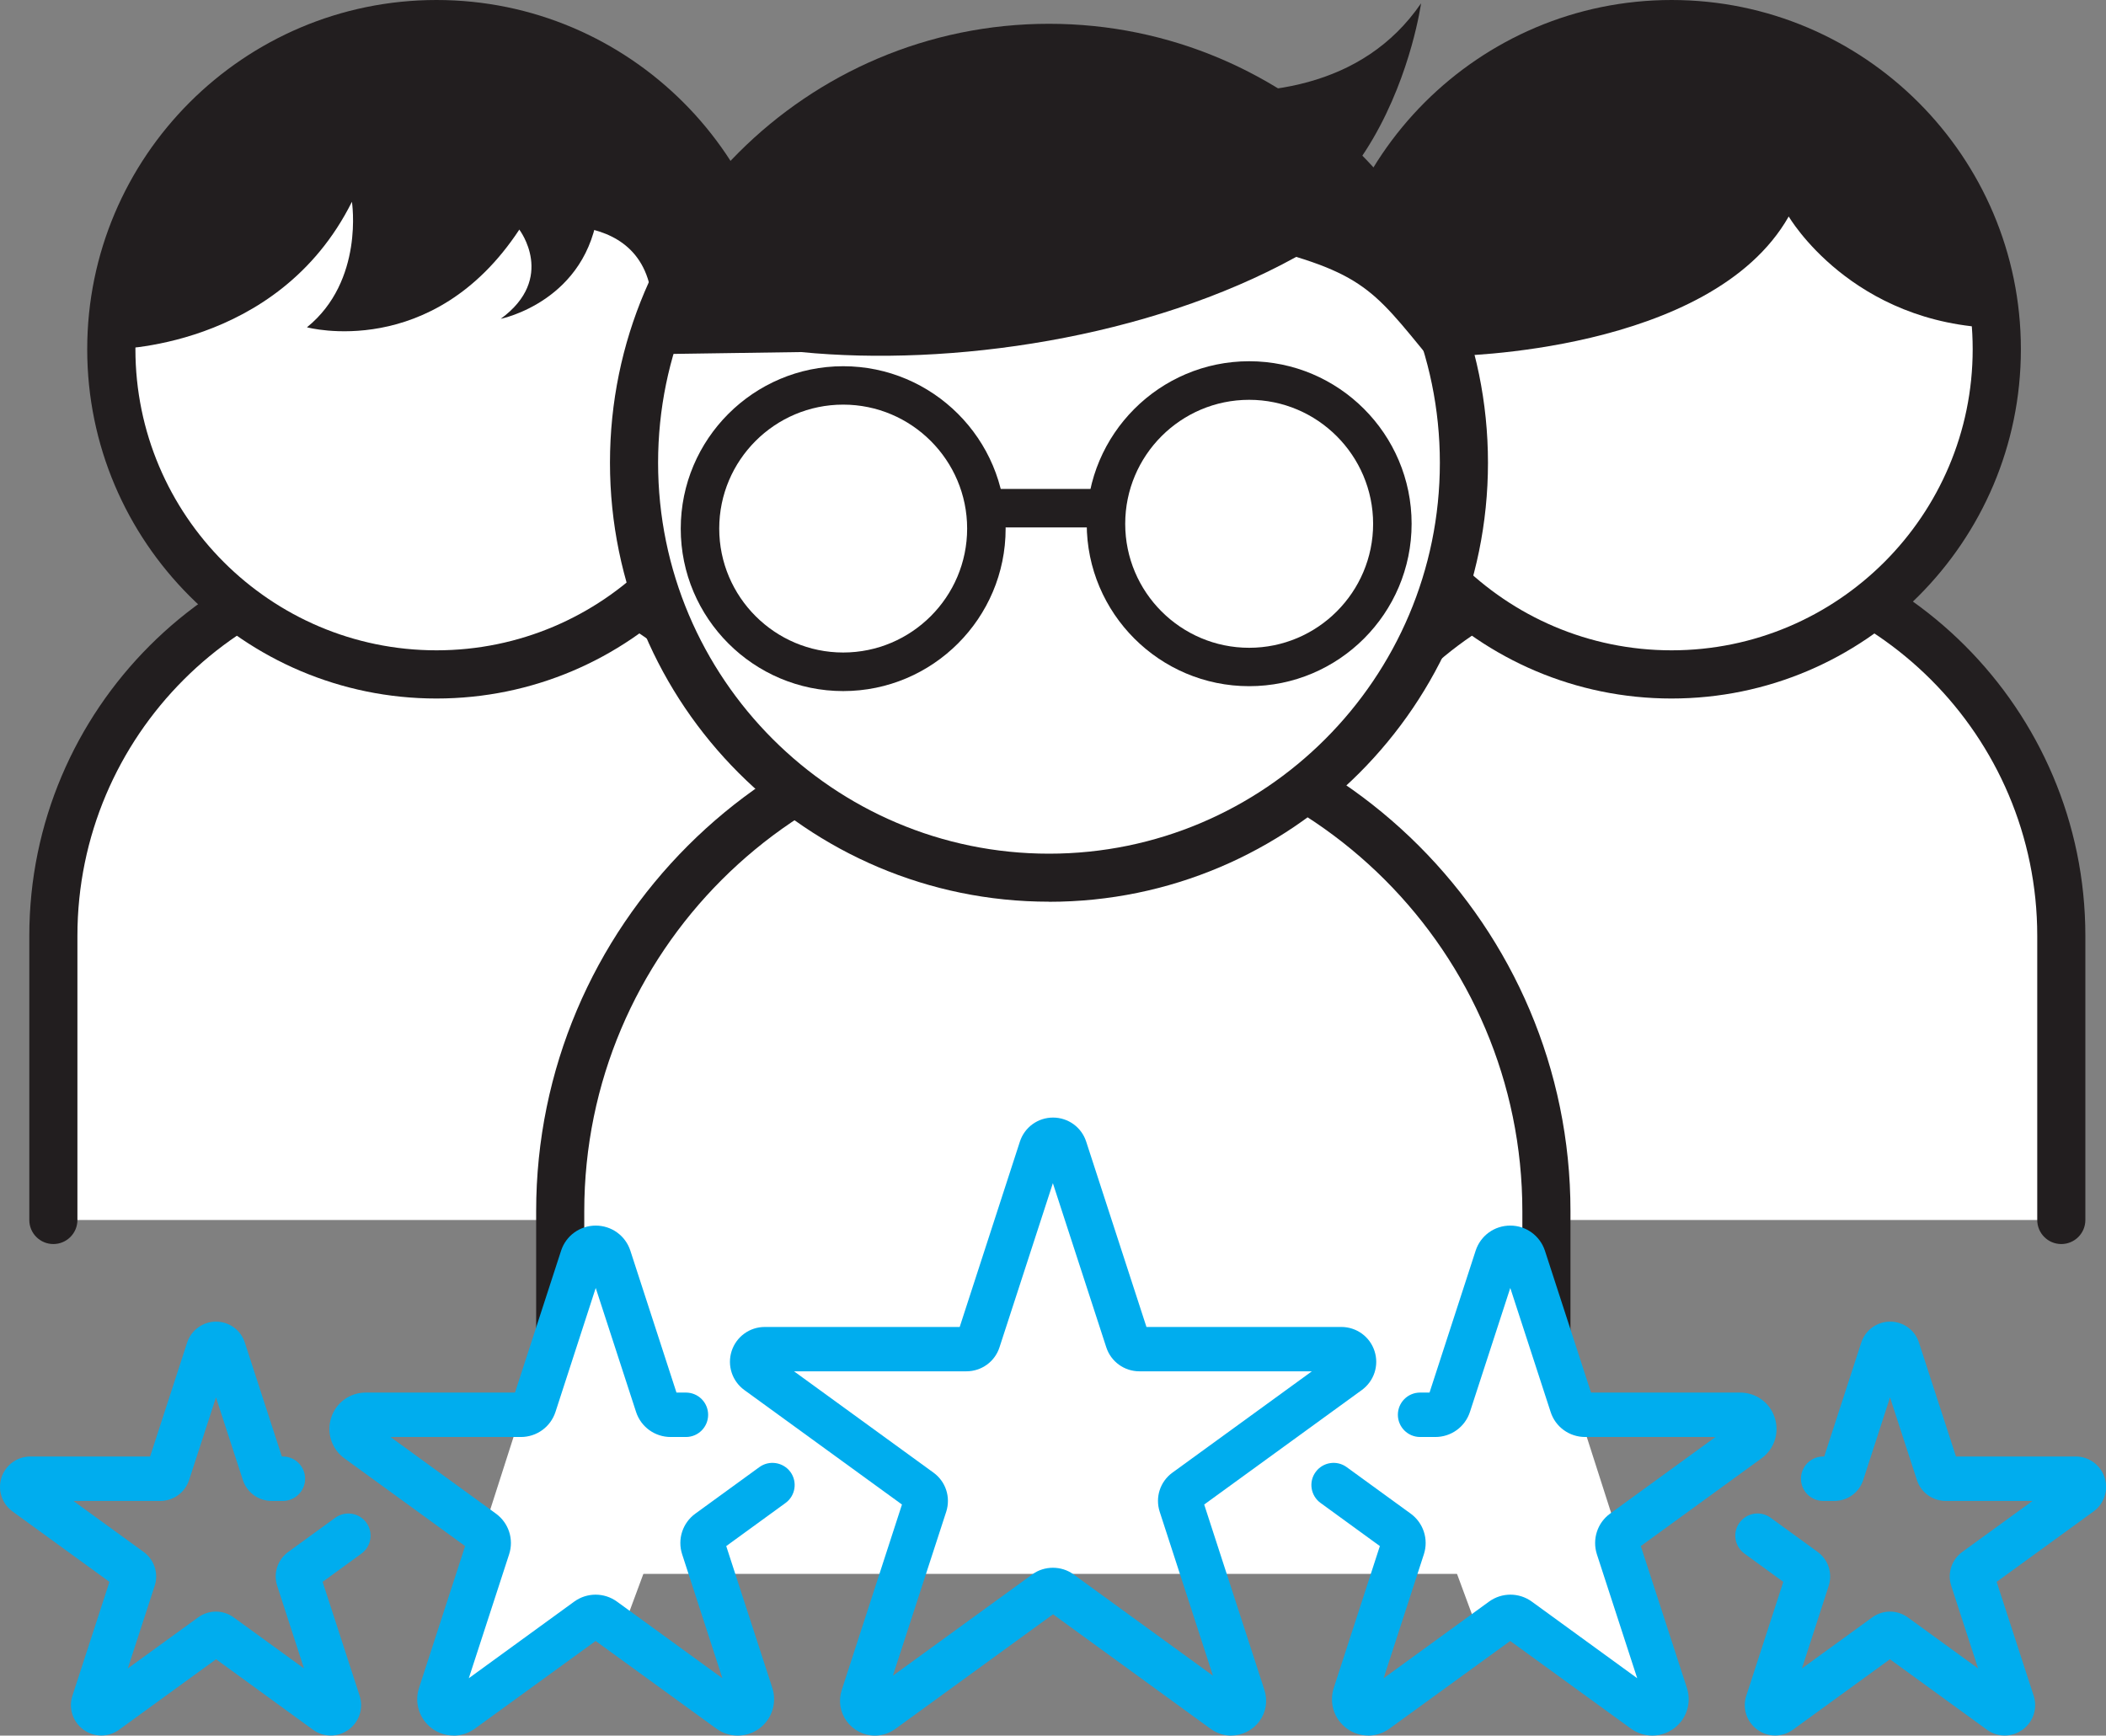
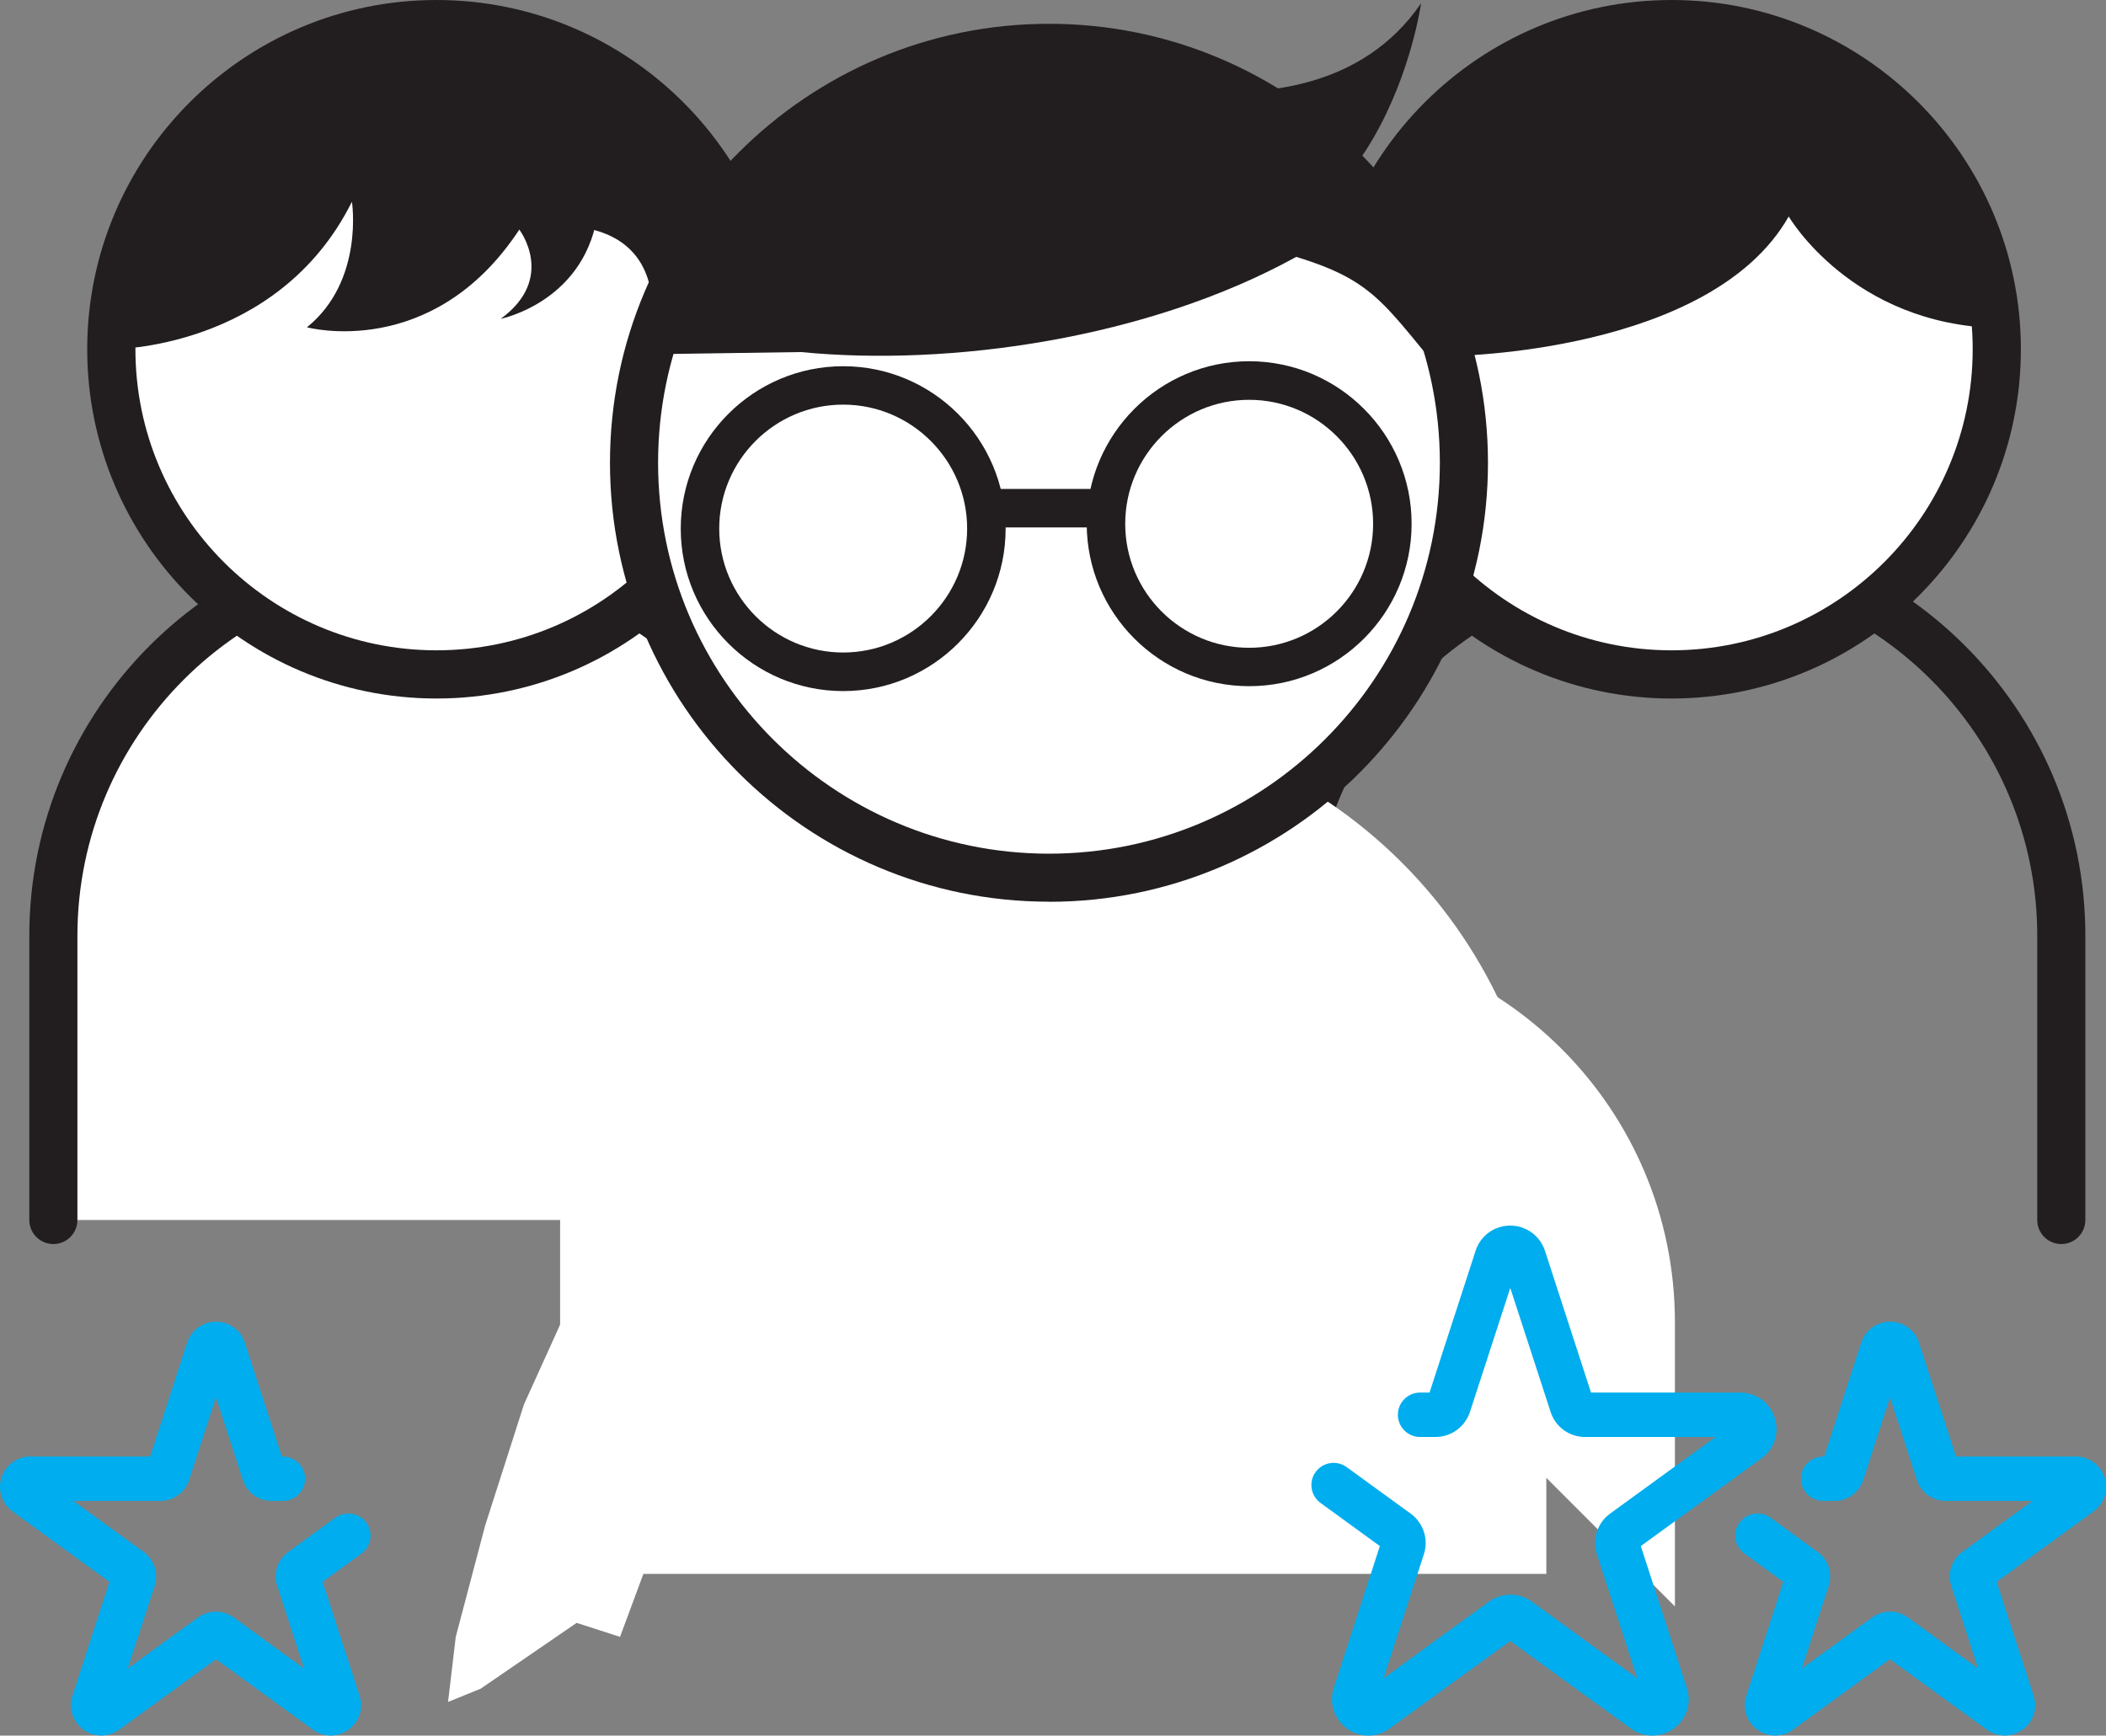
<svg xmlns="http://www.w3.org/2000/svg" id="_레이어_1" viewBox="0 0 240.75 198.43">
  <rect x="0" y="0" width="240.75" height="198.43" fill="#808080" stroke="none" />
  <defs>
    <style>.cls-1{fill:#00adee;}.cls-1,.cls-2,.cls-3{stroke-width:0px;}.cls-2{fill:#221e1f;}.cls-3{fill:#fff;}</style>
  </defs>
  <path class="cls-2" d="M50.28,61.14c-15.45,0-28.03-12.58-28.03-28.03S34.82,5.08,50.28,5.08s28.03,12.58,28.03,28.03-12.58,28.03-28.03,28.03ZM50.28,10.58c-12.42,0-22.53,10.11-22.53,22.53s10.11,22.53,22.53,22.53,22.53-10.11,22.53-22.53-10.11-22.53-22.53-22.53Z" />
  <path class="cls-3" d="M6.1,139.48v-32.49c0-24.4,19.78-44.18,44.18-44.18h0c24.4,0,44.18,19.78,44.18,44.18v32.49" />
  <path class="cls-2" d="M94.46,142.23c-1.52,0-2.75-1.23-2.75-2.75v-32.49c0-22.84-18.58-41.43-41.43-41.43S8.85,84.15,8.85,106.99v32.49c0,1.52-1.23,2.75-2.75,2.75s-2.75-1.23-2.75-2.75v-32.49c0-25.88,21.05-46.93,46.93-46.93s46.93,21.05,46.93,46.93v32.49c0,1.52-1.23,2.75-2.75,2.75Z" />
  <path class="cls-3" d="M87.08,39.93c0,20.53-16.65,37.18-37.18,37.18S12.73,60.46,12.73,39.93,29.37,2.75,49.9,2.75s37.18,16.64,37.18,37.18Z" />
  <path class="cls-2" d="M49.9,79.86c-22.02,0-39.93-17.91-39.93-39.93S27.88,0,49.9,0s39.93,17.91,39.93,39.93-17.91,39.93-39.93,39.93ZM49.9,5.5c-18.98,0-34.42,15.44-34.42,34.42s15.44,34.43,34.42,34.43,34.42-15.44,34.42-34.43S68.88,5.5,49.9,5.5Z" />
  <path class="cls-2" d="M191.47,61.14c-15.46,0-28.03-12.58-28.03-28.03s12.58-28.03,28.03-28.03,28.03,12.58,28.03,28.03-12.58,28.03-28.03,28.03ZM191.47,10.58c-12.42,0-22.53,10.11-22.53,22.53s10.11,22.53,22.53,22.53,22.53-10.11,22.53-22.53-10.11-22.53-22.53-22.53Z" />
-   <path class="cls-3" d="M147.29,139.48v-32.49c0-24.4,19.78-44.18,44.18-44.18h0c24.4,0,44.18,19.78,44.18,44.18v32.49" />
+   <path class="cls-3" d="M147.29,139.48v-32.49h0c24.4,0,44.18,19.78,44.18,44.18v32.49" />
  <path class="cls-2" d="M235.64,142.23c-1.52,0-2.75-1.23-2.75-2.75v-32.49c0-22.84-18.58-41.43-41.43-41.43s-41.43,18.59-41.43,41.43v32.49c0,1.52-1.23,2.75-2.75,2.75s-2.75-1.23-2.75-2.75v-32.49c0-25.88,21.05-46.93,46.93-46.93s46.93,21.05,46.93,46.93v32.49c0,1.52-1.23,2.75-2.75,2.75Z" />
  <path class="cls-3" d="M228.26,39.93c0,20.53-16.65,37.18-37.18,37.18s-37.18-16.65-37.18-37.18S170.56,2.75,191.09,2.75s37.18,16.64,37.18,37.18Z" />
  <path class="cls-2" d="M191.09,79.86c-22.02,0-39.93-17.91-39.93-39.93S169.07,0,191.09,0s39.93,17.91,39.93,39.93-17.91,39.93-39.93,39.93ZM191.09,5.5c-18.98,0-34.42,15.44-34.42,34.42s15.44,34.43,34.42,34.43,34.42-15.44,34.42-34.43-15.44-34.42-34.42-34.42Z" />
  <path class="cls-2" d="M120.41,79.21c-19.31,0-35.01-15.71-35.01-35.01s15.7-35.01,35.01-35.01,35.01,15.7,35.01,35.01-15.7,35.01-35.01,35.01ZM120.41,14.7c-16.27,0-29.51,13.24-29.51,29.51s13.24,29.51,29.51,29.51,29.51-13.24,29.51-29.51-13.24-29.51-29.51-29.51Z" />
  <path class="cls-3" d="M64.03,179.94v-41.46c0-31.13,25.24-56.37,56.37-56.37h0c31.13,0,56.37,25.24,56.37,56.37v41.46" />
-   <path class="cls-2" d="M176.78,182.69c-1.52,0-2.75-1.23-2.75-2.75v-41.46c0-29.57-24.05-53.62-53.62-53.62s-53.62,24.05-53.62,53.62v41.46c0,1.52-1.23,2.75-2.75,2.75s-2.75-1.23-2.75-2.75v-41.46c0-32.6,26.52-59.12,59.12-59.12s59.12,26.52,59.12,59.12v41.46c0,1.52-1.23,2.75-2.75,2.75Z" />
  <path class="cls-2" d="M115.96,5.3s33.15,14.57,46.49-4.92c0,0-4.32,31.56-31,29.1" />
  <path class="cls-3" d="M167.36,52.9c0,26.2-21.24,47.44-47.44,47.44s-47.44-21.24-47.44-47.44S93.72,5.47,119.92,5.47s47.44,21.24,47.44,47.44Z" />
  <path class="cls-2" d="M119.92,103.09c-27.67,0-50.19-22.51-50.19-50.19S92.25,2.72,119.92,2.72s50.18,22.51,50.18,50.19-22.51,50.19-50.18,50.19ZM119.92,8.22c-24.64,0-44.69,20.05-44.69,44.69s20.05,44.69,44.69,44.69,44.68-20.05,44.68-44.69-20.04-44.69-44.68-44.69Z" />
  <path class="cls-2" d="M168.32,46.77s-2.61-37.93-43.37-42.61c0,0-21.18-2.39-37.9,14.41h0c-11.58,8.31-13.33,21.94-13.33,21.94l17.85-.26c17.05,1.68,39.64-1.52,56.61-10.88,10.03,3.06,10.15,6.01,20.14,17.39Z" />
  <circle class="cls-3" cx="96.39" cy="60.44" r="16.37" transform="translate(-15.79 41.49) rotate(-22.5)" />
  <path class="cls-2" d="M96.39,79.01c-10.24,0-18.57-8.33-18.57-18.57s8.33-18.57,18.57-18.57,18.57,8.33,18.57,18.57-8.33,18.57-18.57,18.57ZM96.39,46.26c-7.82,0-14.17,6.36-14.17,14.17s6.36,14.17,14.17,14.17,14.17-6.36,14.17-14.17-6.36-14.17-14.17-14.17Z" />
  <path class="cls-3" d="M159.17,59.88c0,9.04-7.33,16.37-16.37,16.37s-16.37-7.33-16.37-16.37,7.33-16.38,16.37-16.38,16.37,7.33,16.37,16.38Z" />
  <path class="cls-2" d="M142.8,78.45c-10.24,0-18.57-8.33-18.57-18.57s8.33-18.58,18.57-18.58,18.57,8.33,18.57,18.58-8.33,18.57-18.57,18.57ZM142.8,45.71c-7.82,0-14.17,6.36-14.17,14.18s6.36,14.17,14.17,14.17,14.17-6.36,14.17-14.17-6.36-14.18-14.17-14.18Z" />
  <rect class="cls-2" x="114.06" y="55.9" width="11.07" height="4.4" />
  <polygon class="cls-3" points="59.9 160.56 67.69 143.37 75.84 162.51 73.9 178.99 70.88 187.14 65.92 185.54 54.94 193.07 51.22 194.58 52.1 187.14 55.47 174.38 59.9 160.56" />
-   <polygon class="cls-3" points="180.2 160.56 172.41 143.37 164.26 162.51 166.21 178.99 169.22 187.14 174.18 185.54 185.17 193.07 188.89 194.58 188 187.14 184.63 174.38 180.2 160.56" />
-   <path class="cls-1" d="M140.74,198.43c-.84,0-1.64-.27-2.34-.77l-18.02-13.1-18.02,13.1c-.7.5-1.5.77-2.34.77-1.28,0-2.49-.62-3.24-1.66-.75-1.04-.95-2.34-.55-3.57l6.88-21.19-18.02-13.09c-1.4-1.02-1.98-2.81-1.45-4.46.54-1.65,2.06-2.75,3.79-2.75h22.28l6.88-21.19c.54-1.65,2.06-2.75,3.79-2.75s3.26,1.11,3.79,2.75l6.89,21.19h22.28c1.73,0,3.26,1.11,3.79,2.75.54,1.65-.05,3.44-1.45,4.46l-18.02,13.09,6.88,21.19c.4,1.23.2,2.53-.55,3.56-.75,1.04-1.97,1.66-3.24,1.66ZM90.77,156.78l15.95,11.59c1.4,1.02,1.98,2.81,1.45,4.46l-6.1,18.75,15.95-11.59c1.37-1,3.32-1,4.69,0l15.95,11.59-6.09-18.75c-.53-1.65.05-3.44,1.45-4.46l15.95-11.59h-19.72c-1.73,0-3.26-1.11-3.79-2.76l-6.1-18.75-6.1,18.76c-.53,1.65-2.06,2.75-3.79,2.75h-19.72Z" />
  <path class="cls-1" d="M37.81,198.42c-.72,0-1.43-.22-2.04-.67l-11.07-8.05-11.08,8.05c-1.22.89-2.86.89-4.08,0-1.22-.89-1.73-2.45-1.26-3.88l4.23-13.02-11.08-8.05c-1.22-.89-1.72-2.45-1.26-3.88.47-1.43,1.79-2.4,3.3-2.4h13.69l4.23-13.02c.47-1.43,1.8-2.4,3.3-2.4h0c1.51,0,2.84.96,3.3,2.4l4.23,13.02h.12c1.4,0,2.54,1.14,2.54,2.54s-1.14,2.54-2.54,2.54h-1.28c-1.51,0-2.83-.96-3.3-2.4l-3.07-9.44-3.07,9.44c-.47,1.44-1.79,2.4-3.3,2.4h-9.93l8.03,5.83c1.22.89,1.73,2.45,1.26,3.88l-3.07,9.44,8.03-5.83c1.22-.89,2.86-.89,4.08,0l8.03,5.83-3.06-9.44c-.47-1.43.04-2.99,1.26-3.88l5.38-3.91c1.14-.82,2.72-.57,3.55.56.82,1.13.57,2.72-.56,3.54l-4.44,3.23,4.23,13.02c.47,1.43-.04,2.99-1.26,3.88-.61.44-1.32.67-2.04.67Z" />
  <path class="cls-1" d="M229.17,198.42c-.71,0-1.43-.22-2.04-.67l-11.08-8.05-11.08,8.05c-1.22.89-2.86.89-4.08,0-1.22-.89-1.73-2.45-1.26-3.88l4.23-13.02-4.44-3.23c-1.13-.82-1.39-2.41-.56-3.54.82-1.13,2.41-1.39,3.55-.56l5.38,3.91c1.22.89,1.72,2.45,1.26,3.88l-3.06,9.44,8.03-5.83c1.22-.89,2.86-.89,4.08,0l8.03,5.83-3.07-9.44c-.47-1.43.04-2.99,1.26-3.88l8.03-5.83h-9.92c-1.51,0-2.84-.96-3.3-2.4l-3.07-9.44-3.06,9.44c-.47,1.44-1.79,2.4-3.3,2.4h-1.28c-1.4,0-2.54-1.14-2.54-2.54s1.14-2.54,2.54-2.54h.12l4.23-13.02c.47-1.43,1.79-2.4,3.3-2.4h0c1.51,0,2.84.96,3.3,2.4l4.23,13.02h13.69c1.51,0,2.83.96,3.3,2.4.47,1.43-.04,2.99-1.26,3.88l-11.08,8.05,4.23,13.02c.47,1.43-.04,2.99-1.26,3.88-.61.44-1.32.67-2.04.67Z" />
-   <path class="cls-1" d="M51.85,198.42c-.86,0-1.71-.26-2.44-.79-1.46-1.06-2.07-2.93-1.51-4.65l5.27-16.22-13.8-10.03c-1.46-1.06-2.07-2.93-1.51-4.65.55-1.72,2.14-2.87,3.95-2.87h17.06l5.27-16.22c.56-1.72,2.15-2.87,3.96-2.87h0c1.81,0,3.4,1.15,3.96,2.87l5.27,16.22h1.08c1.4,0,2.54,1.13,2.54,2.54s-1.14,2.54-2.54,2.54h-1.74c-1.81,0-3.4-1.15-3.96-2.87l-4.61-14.17-4.6,14.17c-.56,1.72-2.15,2.87-3.96,2.87h-14.9l12.05,8.76c1.46,1.06,2.07,2.93,1.51,4.65l-4.61,14.17,12.05-8.76c1.46-1.06,3.43-1.06,4.89,0l12.05,8.76-4.6-14.17c-.56-1.72.05-3.59,1.51-4.65l7.32-5.32c1.13-.82,2.72-.57,3.55.56.82,1.13.57,2.72-.56,3.54l-6.78,4.93,5.27,16.22c.55,1.72-.05,3.59-1.51,4.65-1.46,1.06-3.43,1.06-4.89,0l-13.8-10.02-13.8,10.02c-.73.53-1.59.8-2.44.8Z" />
  <path class="cls-1" d="M156.42,198.42c-.86,0-1.71-.26-2.44-.79-1.46-1.06-2.07-2.93-1.51-4.65l5.27-16.22-6.78-4.93c-1.13-.82-1.39-2.41-.56-3.54.82-1.13,2.41-1.38,3.54-.56l7.32,5.32c1.46,1.06,2.07,2.93,1.51,4.65l-4.6,14.17,12.05-8.76c1.46-1.06,3.43-1.06,4.89,0l12.05,8.76-4.61-14.17c-.55-1.72.05-3.59,1.51-4.65l12.05-8.76h-14.9c-1.81,0-3.4-1.15-3.95-2.87l-4.61-14.17-4.61,14.17c-.56,1.72-2.15,2.87-3.96,2.87h-1.74c-1.4,0-2.54-1.14-2.54-2.54s1.13-2.54,2.54-2.54h1.08l5.27-16.22c.56-1.72,2.14-2.87,3.96-2.87h0c1.8,0,3.39,1.15,3.96,2.87l5.27,16.22h17.05c1.81,0,3.4,1.15,3.95,2.87.56,1.72-.04,3.59-1.51,4.65l-13.8,10.03,5.27,16.22c.56,1.72-.05,3.59-1.51,4.65-1.46,1.06-3.43,1.06-4.89,0l-13.8-10.02-13.8,10.02c-.73.53-1.59.8-2.45.8Z" />
  <path class="cls-2" d="M165.94,40.7s29.63-.27,38.54-15.95c0,0,7.18,12.36,23.92,12.76,0,0-4.25-21-12.76-26.44s-25.38-8.77-25.38-8.77l-18.21,5.05-14.48,13.82,1.86,7.97,6.51,11.56Z" />
  <path class="cls-2" d="M12.73,39.93s19,.15,27.5-16.86c0,0,1.42,9.04-5.14,14.35,0,0,14.35,3.9,24.27-11.16,0,0,15.59-3.72,15.24,9.92l9.57-14.53-12.93-13.11-21.34-5.79-18.18,4.02-13.11,11.34-6.2,15.59.31,6.23Z" />
  <path class="cls-2" d="M59.37,26.26s4.25,5.54-2.13,10.19c0,0,9.97-1.99,11.16-12.62l-7.04-3.19-1.99,5.63Z" />
</svg>